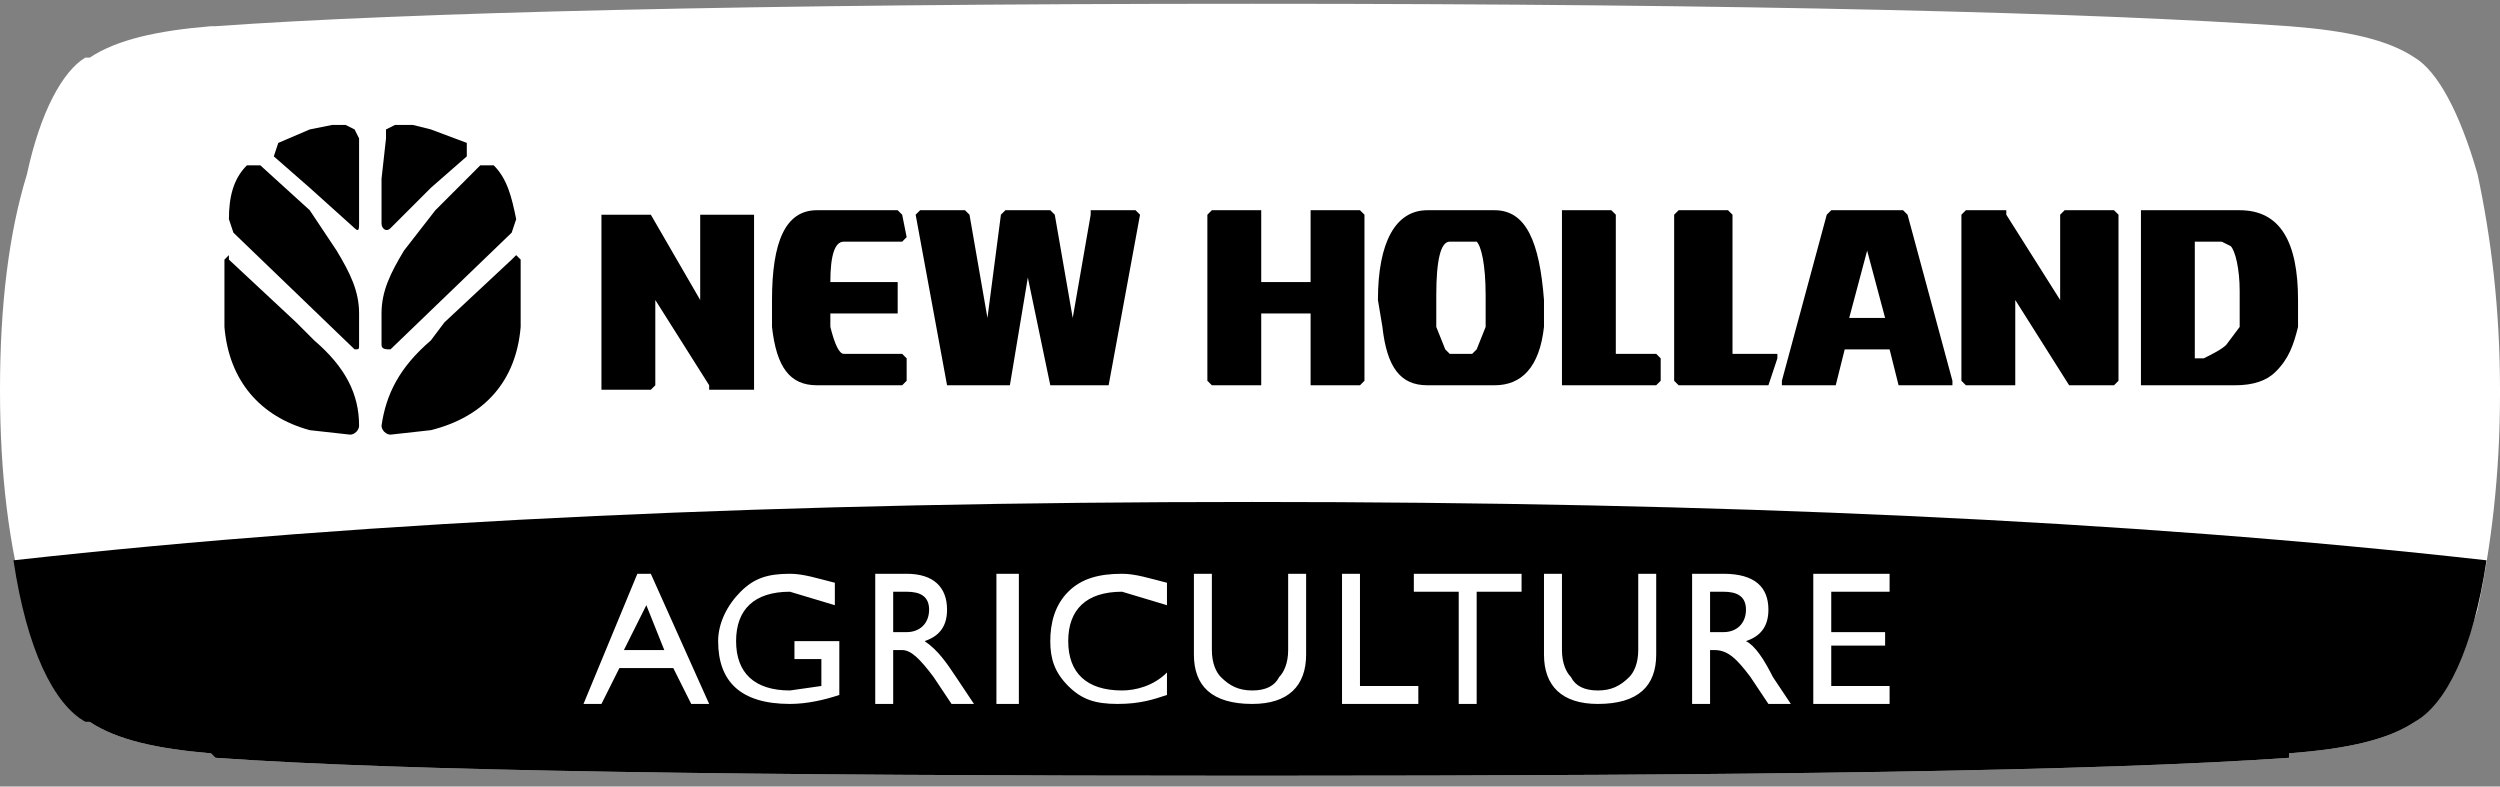
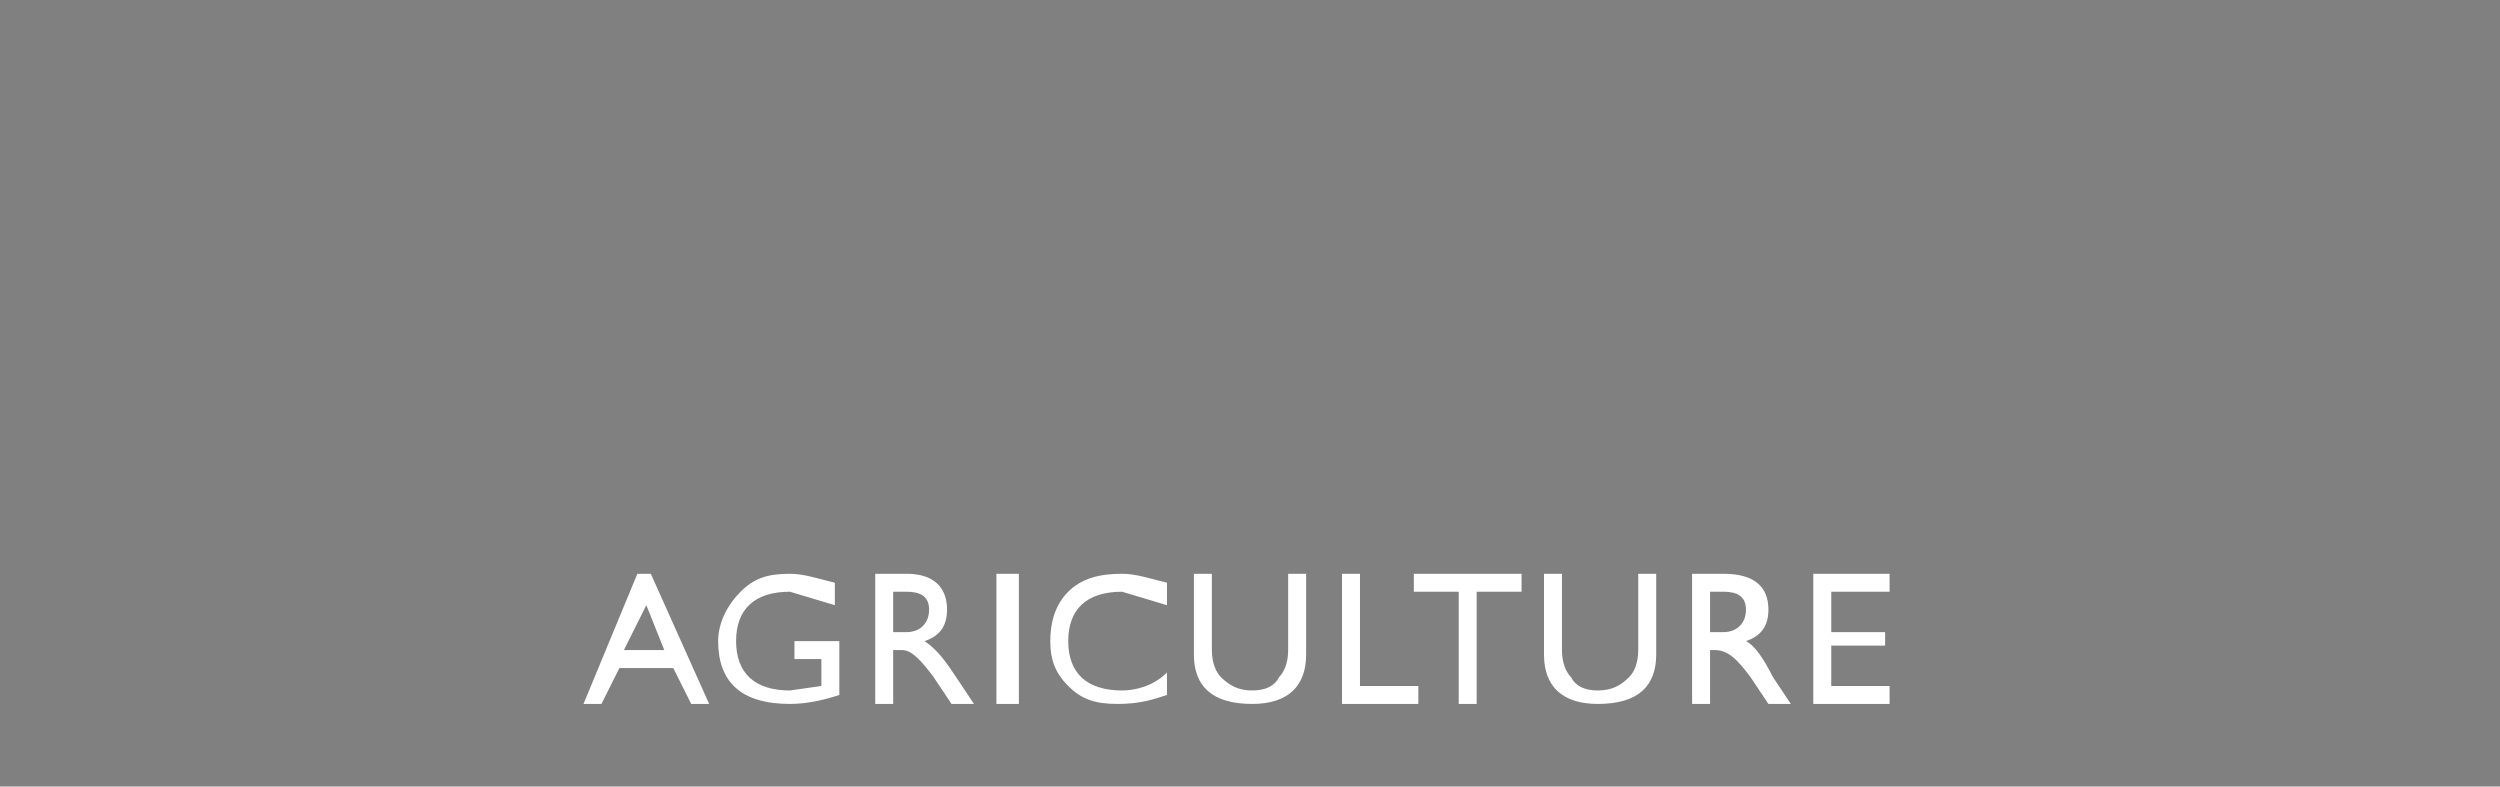
<svg xmlns="http://www.w3.org/2000/svg" width="178" height="56" viewBox="0 0 178 56" fill="none">
  <rect x="0" y="0" width="178" height="56" fill="#808080" stroke="none" />
  <g id="Layer1000">
-     <path id="path2" fill-rule="evenodd" clip-rule="evenodd" d="M15.341 1.866C28.762 0.907 53.369 0.268 89.161 0.268C124.633 0.268 149.239 0.907 162.981 1.866C167.135 2.185 170.011 2.824 171.928 4.102C173.527 5.061 175.124 7.937 176.403 12.412C177.361 16.886 178 21.998 178 27.751V28.07C178 33.822 177.361 38.936 176.403 43.409C175.124 47.564 173.527 50.44 171.928 51.399C170.011 52.677 167.135 53.316 162.981 53.636V53.955C149.239 54.914 124.633 55.234 89.161 55.234C53.369 55.234 28.762 54.914 15.341 53.955L15.021 53.636C11.186 53.316 8.31 52.677 6.392 51.399H6.073C4.474 50.44 2.876 47.564 1.917 43.409C0.639 38.936 0 33.822 0 27.751C0 21.679 0.639 16.565 1.917 12.412C2.876 7.937 4.474 5.061 6.073 4.102H6.392C8.31 2.824 11.186 2.185 15.021 1.866H15.341Z" fill="white" />
-     <path id="path4" fill-rule="evenodd" clip-rule="evenodd" d="M171.928 51.399C170.011 52.677 167.135 53.316 162.981 53.636V53.955C149.239 54.914 124.633 55.234 89.161 55.234C53.369 55.234 28.762 54.914 15.341 53.955L15.021 53.636C11.186 53.316 8.31 52.677 6.392 51.399H6.073C3.835 50.12 1.917 46.285 0.959 39.894C26.845 37.018 56.245 35.74 89.161 35.74C122.076 35.74 151.476 37.018 177.041 39.894C176.082 46.285 174.165 50.12 171.928 51.399Z" fill="black" />
    <path id="path6" fill-rule="evenodd" clip-rule="evenodd" d="M46.019 43.09L47.297 46.285H44.421L46.019 43.09ZM45.38 40.853L41.545 50.12H42.823L44.102 47.564H47.936L49.215 50.12H50.492L46.338 40.853H45.38ZM51.132 45.647C51.132 48.523 52.73 50.12 56.245 50.12C57.524 50.12 58.801 49.801 59.76 49.481V45.647H56.565V46.925H58.482V48.842L56.245 49.161C53.689 49.161 52.41 47.883 52.41 45.647C52.41 43.409 53.689 42.131 56.245 42.131L59.441 43.09V41.492C58.162 41.172 57.203 40.853 56.245 40.853C54.648 40.853 53.689 41.172 52.73 42.131C51.771 43.09 51.132 44.368 51.132 45.647ZM63.595 42.131H64.554C65.512 42.131 66.152 42.45 66.152 43.409C66.152 44.368 65.512 45.007 64.554 45.007H63.595V42.131ZM62.317 40.853V50.12H63.595V46.285H64.234C64.873 46.285 65.512 46.925 66.471 48.203L67.749 50.12H69.347L68.069 48.203C67.43 47.244 66.79 46.285 65.832 45.647C66.79 45.327 67.43 44.688 67.43 43.409C67.43 41.812 66.471 40.853 64.554 40.853H62.317ZM70.945 50.12H72.543V40.853H70.945V50.12ZM83.088 41.492C81.811 41.172 80.852 40.853 79.893 40.853C78.295 40.853 77.017 41.172 76.058 42.131C75.099 43.09 74.78 44.368 74.78 45.647C74.78 46.925 75.099 47.883 76.058 48.842C77.017 49.801 77.976 50.12 79.574 50.12C81.171 50.12 82.13 49.801 83.088 49.481V47.883C82.13 48.842 80.852 49.161 79.893 49.161C77.336 49.161 76.058 47.883 76.058 45.647C76.058 43.409 77.336 42.131 79.893 42.131L83.088 43.09V41.492ZM91.717 40.853V46.285C91.717 47.244 91.397 47.883 91.078 48.203C90.758 48.842 90.119 49.161 89.161 49.161C88.202 49.161 87.563 48.842 86.923 48.203C86.604 47.883 86.285 47.244 86.285 46.285V40.853H85.006V46.605C85.006 48.842 86.285 50.12 89.161 50.12C91.717 50.12 92.996 48.842 92.996 46.605V40.853H91.717ZM95.552 40.853V50.12H100.985V48.842H96.83V40.853H95.552ZM100.665 42.131H103.861V50.12H105.139V42.131H108.335V40.853H100.665V42.131ZM116.643 40.853V46.285C116.643 47.244 116.324 47.883 116.004 48.203C115.365 48.842 114.726 49.161 113.767 49.161C112.808 49.161 112.17 48.842 111.85 48.203C111.53 47.883 111.211 47.244 111.211 46.285V40.853H109.932V46.605C109.932 48.842 111.211 50.12 113.767 50.12C116.643 50.12 117.922 48.842 117.922 46.605V40.853H116.643ZM125.911 43.409C125.911 41.812 124.952 40.853 122.715 40.853H120.478V50.12H121.757V46.285H122.076C123.035 46.285 123.674 46.925 124.633 48.203L125.911 50.12H127.509L126.23 48.203C125.591 46.925 124.952 45.966 124.313 45.647C125.271 45.327 125.911 44.688 125.911 43.409ZM121.757 42.131H122.715C123.674 42.131 124.313 42.45 124.313 43.409C124.313 44.368 123.674 45.007 122.715 45.007H121.757V42.131ZM134.539 40.853H129.106V50.12H134.539V48.842H130.385V45.966H134.22V45.007H130.385V42.131H134.539V40.853Z" fill="white" />
-     <path id="path8" fill-rule="evenodd" clip-rule="evenodd" d="M15.98 18.483V23.276C16.299 27.111 18.536 29.668 22.052 30.627L24.928 30.946C25.247 30.946 25.567 30.627 25.567 30.307C25.567 28.07 24.608 26.153 22.371 24.235L21.093 22.957L16.299 18.483V18.164L15.98 18.483ZM16.299 15.607C16.299 14.009 16.619 12.731 17.578 11.772H18.536L22.052 14.968L23.969 17.844C24.928 19.442 25.567 20.72 25.567 22.318V24.555C25.567 24.875 25.567 24.875 25.247 24.875L16.619 16.565L16.299 15.607ZM22.052 9.216L23.649 8.896H24.608L25.247 9.216L25.567 9.854V15.927C25.567 16.246 25.567 16.565 25.247 16.246L22.052 13.37L19.495 11.133L19.814 10.175L22.052 9.216ZM27.484 9.216V9.854L27.165 12.731V15.927C27.165 16.246 27.484 16.565 27.804 16.246L30.68 13.37L33.236 11.133V10.175L30.68 9.216L29.401 8.896H28.123L27.484 9.216ZM28.763 17.844C27.804 19.442 27.165 20.72 27.165 22.318V24.555C27.165 24.875 27.484 24.875 27.804 24.875L36.432 16.565L36.752 15.607C36.432 14.009 36.112 12.731 35.154 11.772H34.195L30.999 14.968L28.763 17.844ZM37.071 23.276C36.752 27.111 34.515 29.668 30.68 30.627L27.804 30.946C27.484 30.946 27.165 30.627 27.165 30.307C27.484 28.07 28.443 26.153 30.68 24.235L31.639 22.957L36.432 18.483L36.752 18.164L37.071 18.483V23.276ZM42.823 15.287H46.339L49.854 21.359V15.287H53.689V27.751H50.493V27.431L46.658 21.359V27.431L46.339 27.751H42.823V15.287ZM54.967 21.359C54.967 17.205 55.926 14.968 58.162 14.968H63.915L64.235 15.287L64.554 16.886L64.235 17.205H60.08C59.441 17.205 59.121 18.164 59.121 20.081H63.915V22.318H59.121V23.276C59.441 24.555 59.76 25.194 60.08 25.194H64.235L64.554 25.514V27.111L64.235 27.431H58.162C56.245 27.431 55.286 26.153 54.967 23.276V21.359ZM68.708 14.968L69.028 15.287L70.306 22.638L71.265 15.287L71.584 14.968H74.781L75.1 15.287L76.378 22.638L77.657 15.287V14.968H80.852L81.171 15.287L78.935 27.431H74.781L73.182 19.762L71.904 27.431H67.43L65.194 15.287L65.513 14.968H68.708ZM93.315 14.968V20.081H89.799V14.968H86.285L85.965 15.287V27.111L86.285 27.431H89.799V22.318H93.315V27.431H96.831L97.15 27.111V15.287L96.831 14.968H93.315ZM104.82 17.205H103.222C102.583 17.205 102.263 18.483 102.263 21.04V23.276L102.902 24.875L103.222 25.194H104.82L105.139 24.875L105.778 23.276V21.04C105.778 18.803 105.459 17.524 105.139 17.205H104.82ZM98.109 21.359C98.109 17.205 99.386 14.968 101.624 14.968H106.418C108.654 14.968 109.613 17.205 109.932 21.359V23.276C109.613 26.153 108.335 27.431 106.418 27.431H101.624C99.707 27.431 98.748 26.153 98.428 23.276L98.109 21.359ZM123.354 15.287V25.194H126.55V25.514L125.911 27.431H119.519L119.2 27.111V15.287L119.519 14.968H123.035L123.354 15.287ZM111.211 14.968H114.726L115.046 15.287V25.194H117.922L118.241 25.514V27.111L117.922 27.431H111.211V14.968ZM135.498 14.968H130.385L130.065 15.287L126.87 27.111V27.431H130.704L131.344 24.875H134.539L135.179 27.431H139.013V27.111L135.817 15.287L135.498 14.968ZM131.663 22.638L132.941 17.844L134.22 22.638H131.663ZM147.002 14.968H150.518L150.837 15.287V27.111L150.518 27.431H147.322L143.487 21.359V27.431H139.972L139.652 27.111V15.287L139.972 14.968H142.848V15.287L146.683 21.359V15.287L147.002 14.968ZM158.826 17.524C159.146 17.844 159.465 19.122 159.465 20.72V23.276L158.507 24.555C158.187 24.875 157.548 25.194 156.909 25.514H156.27V17.205H158.187L158.826 17.524ZM152.435 15.287V27.431H159.146C160.424 27.431 161.383 27.111 162.022 26.473C162.981 25.514 163.3 24.555 163.62 23.276V21.359C163.62 17.205 162.342 14.968 159.465 14.968H152.435V15.287Z" fill="black" />
  </g>
</svg>